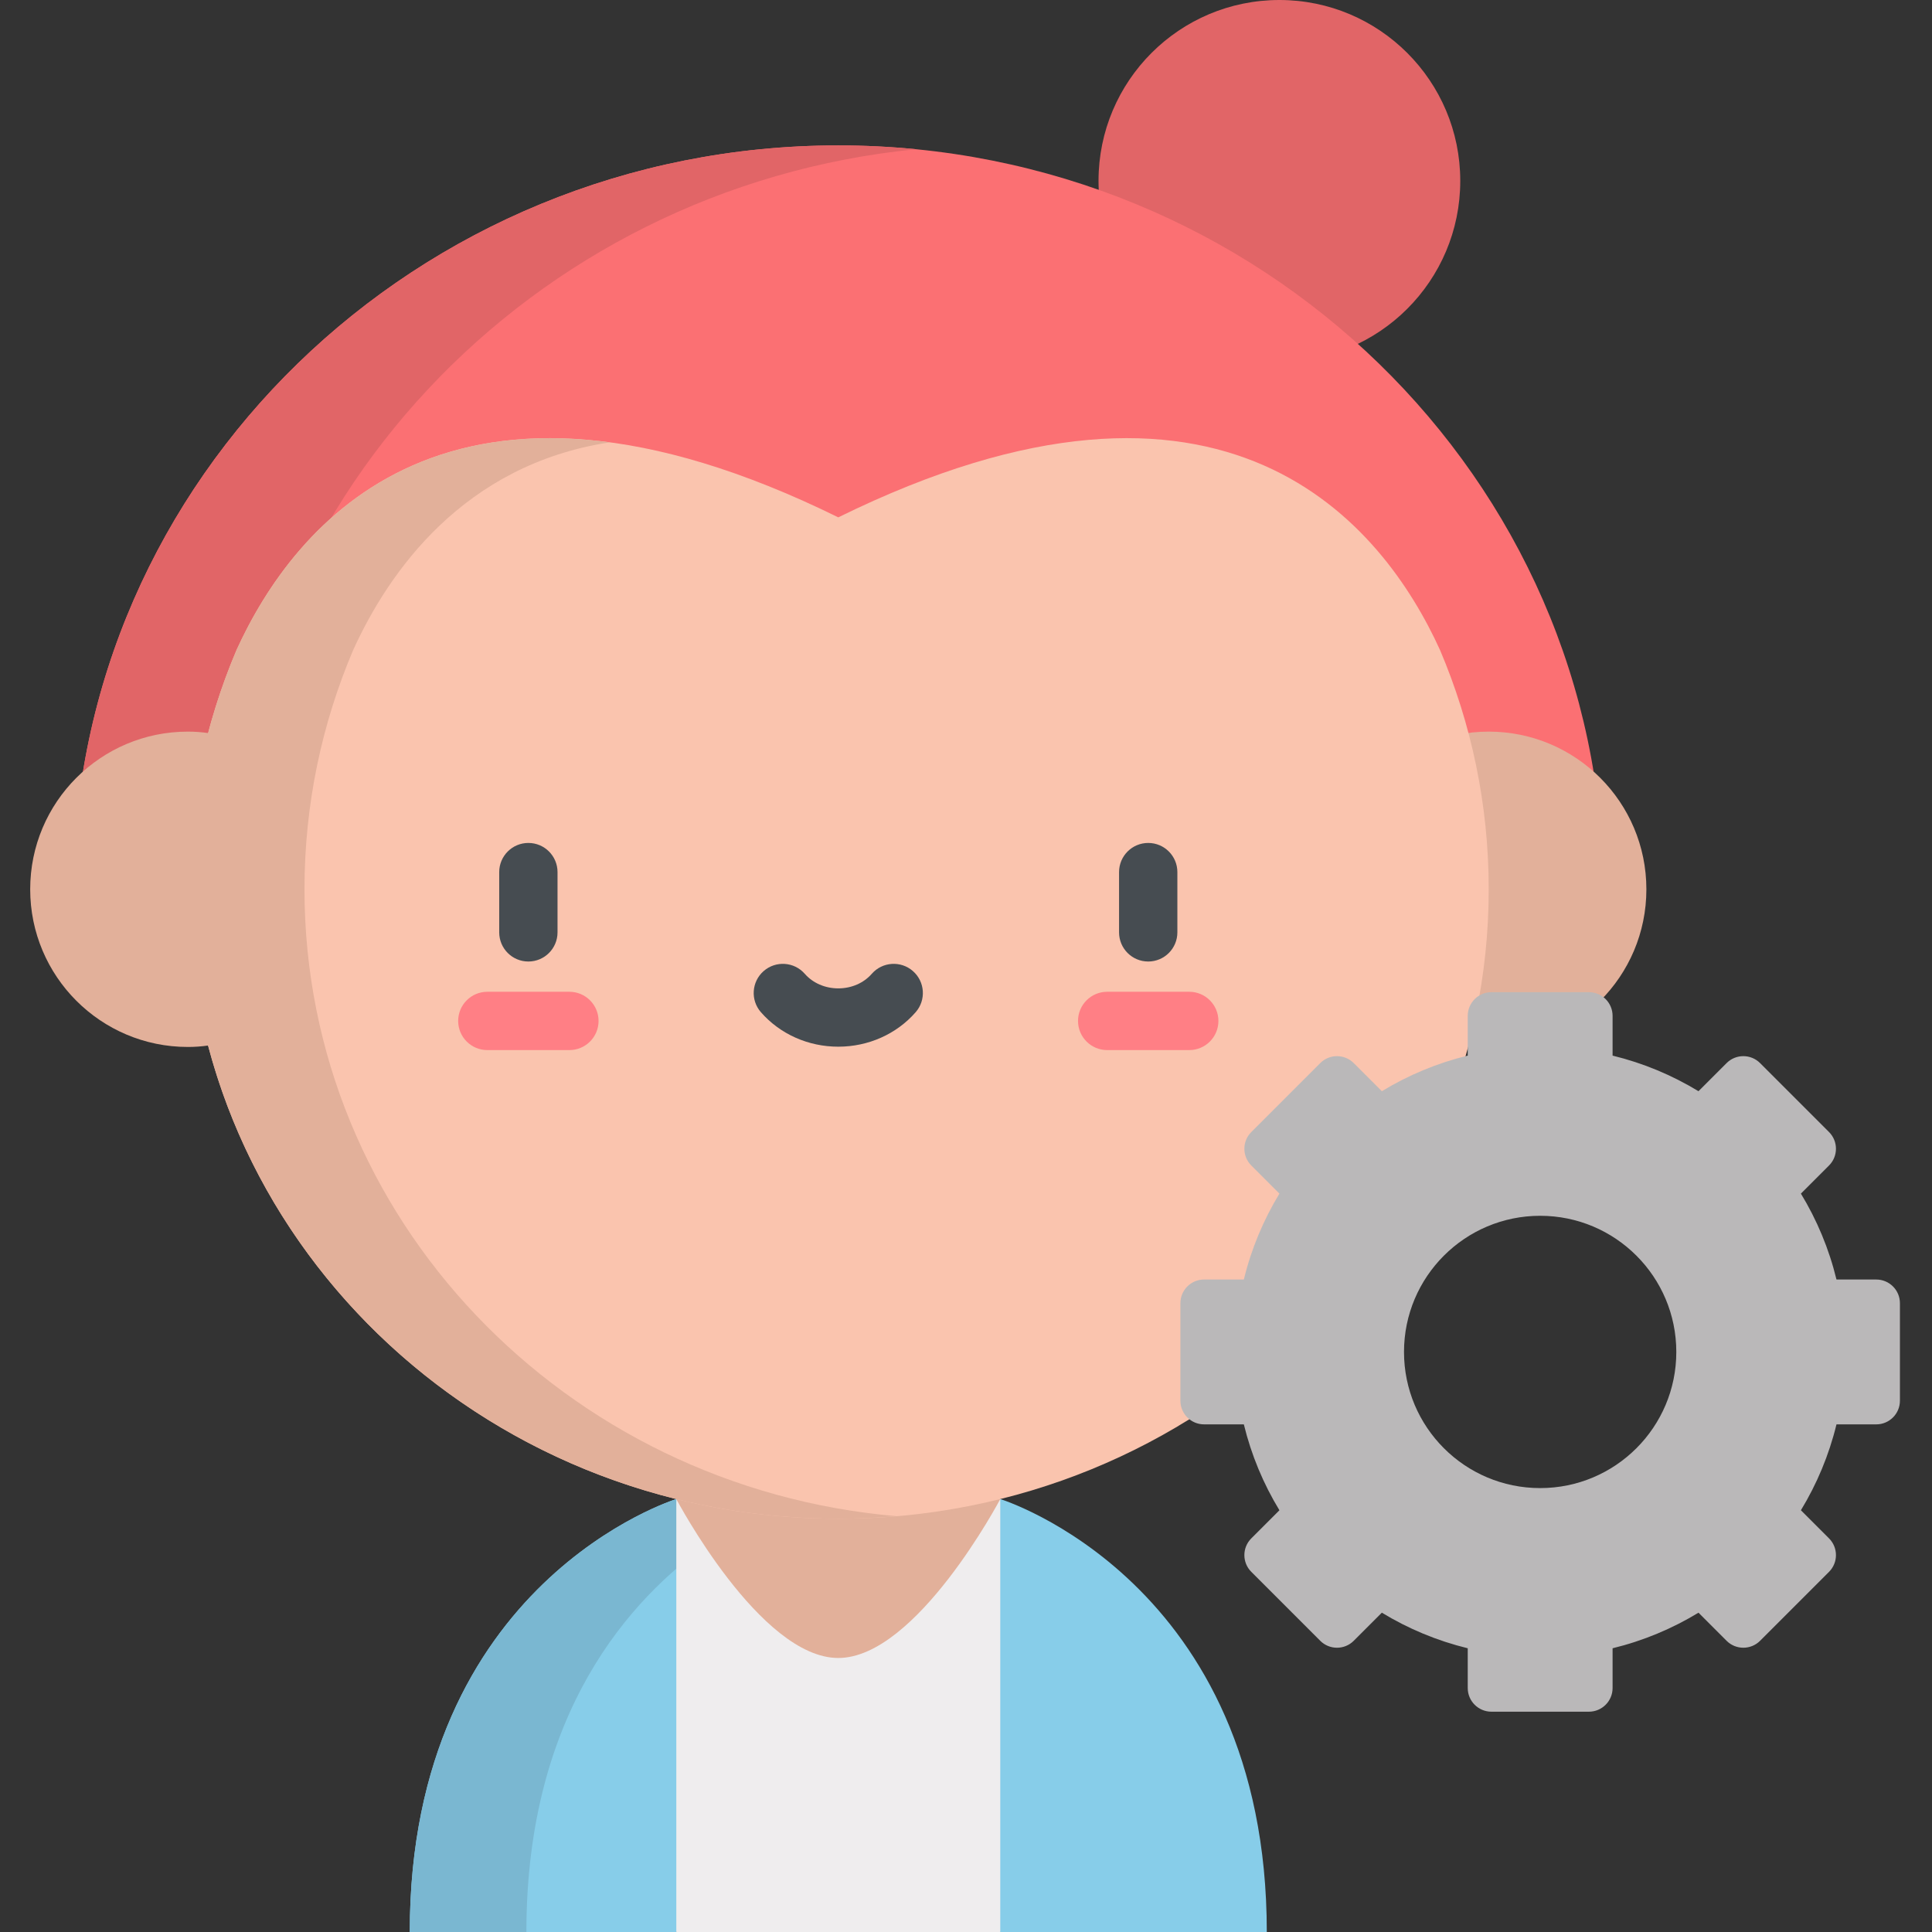
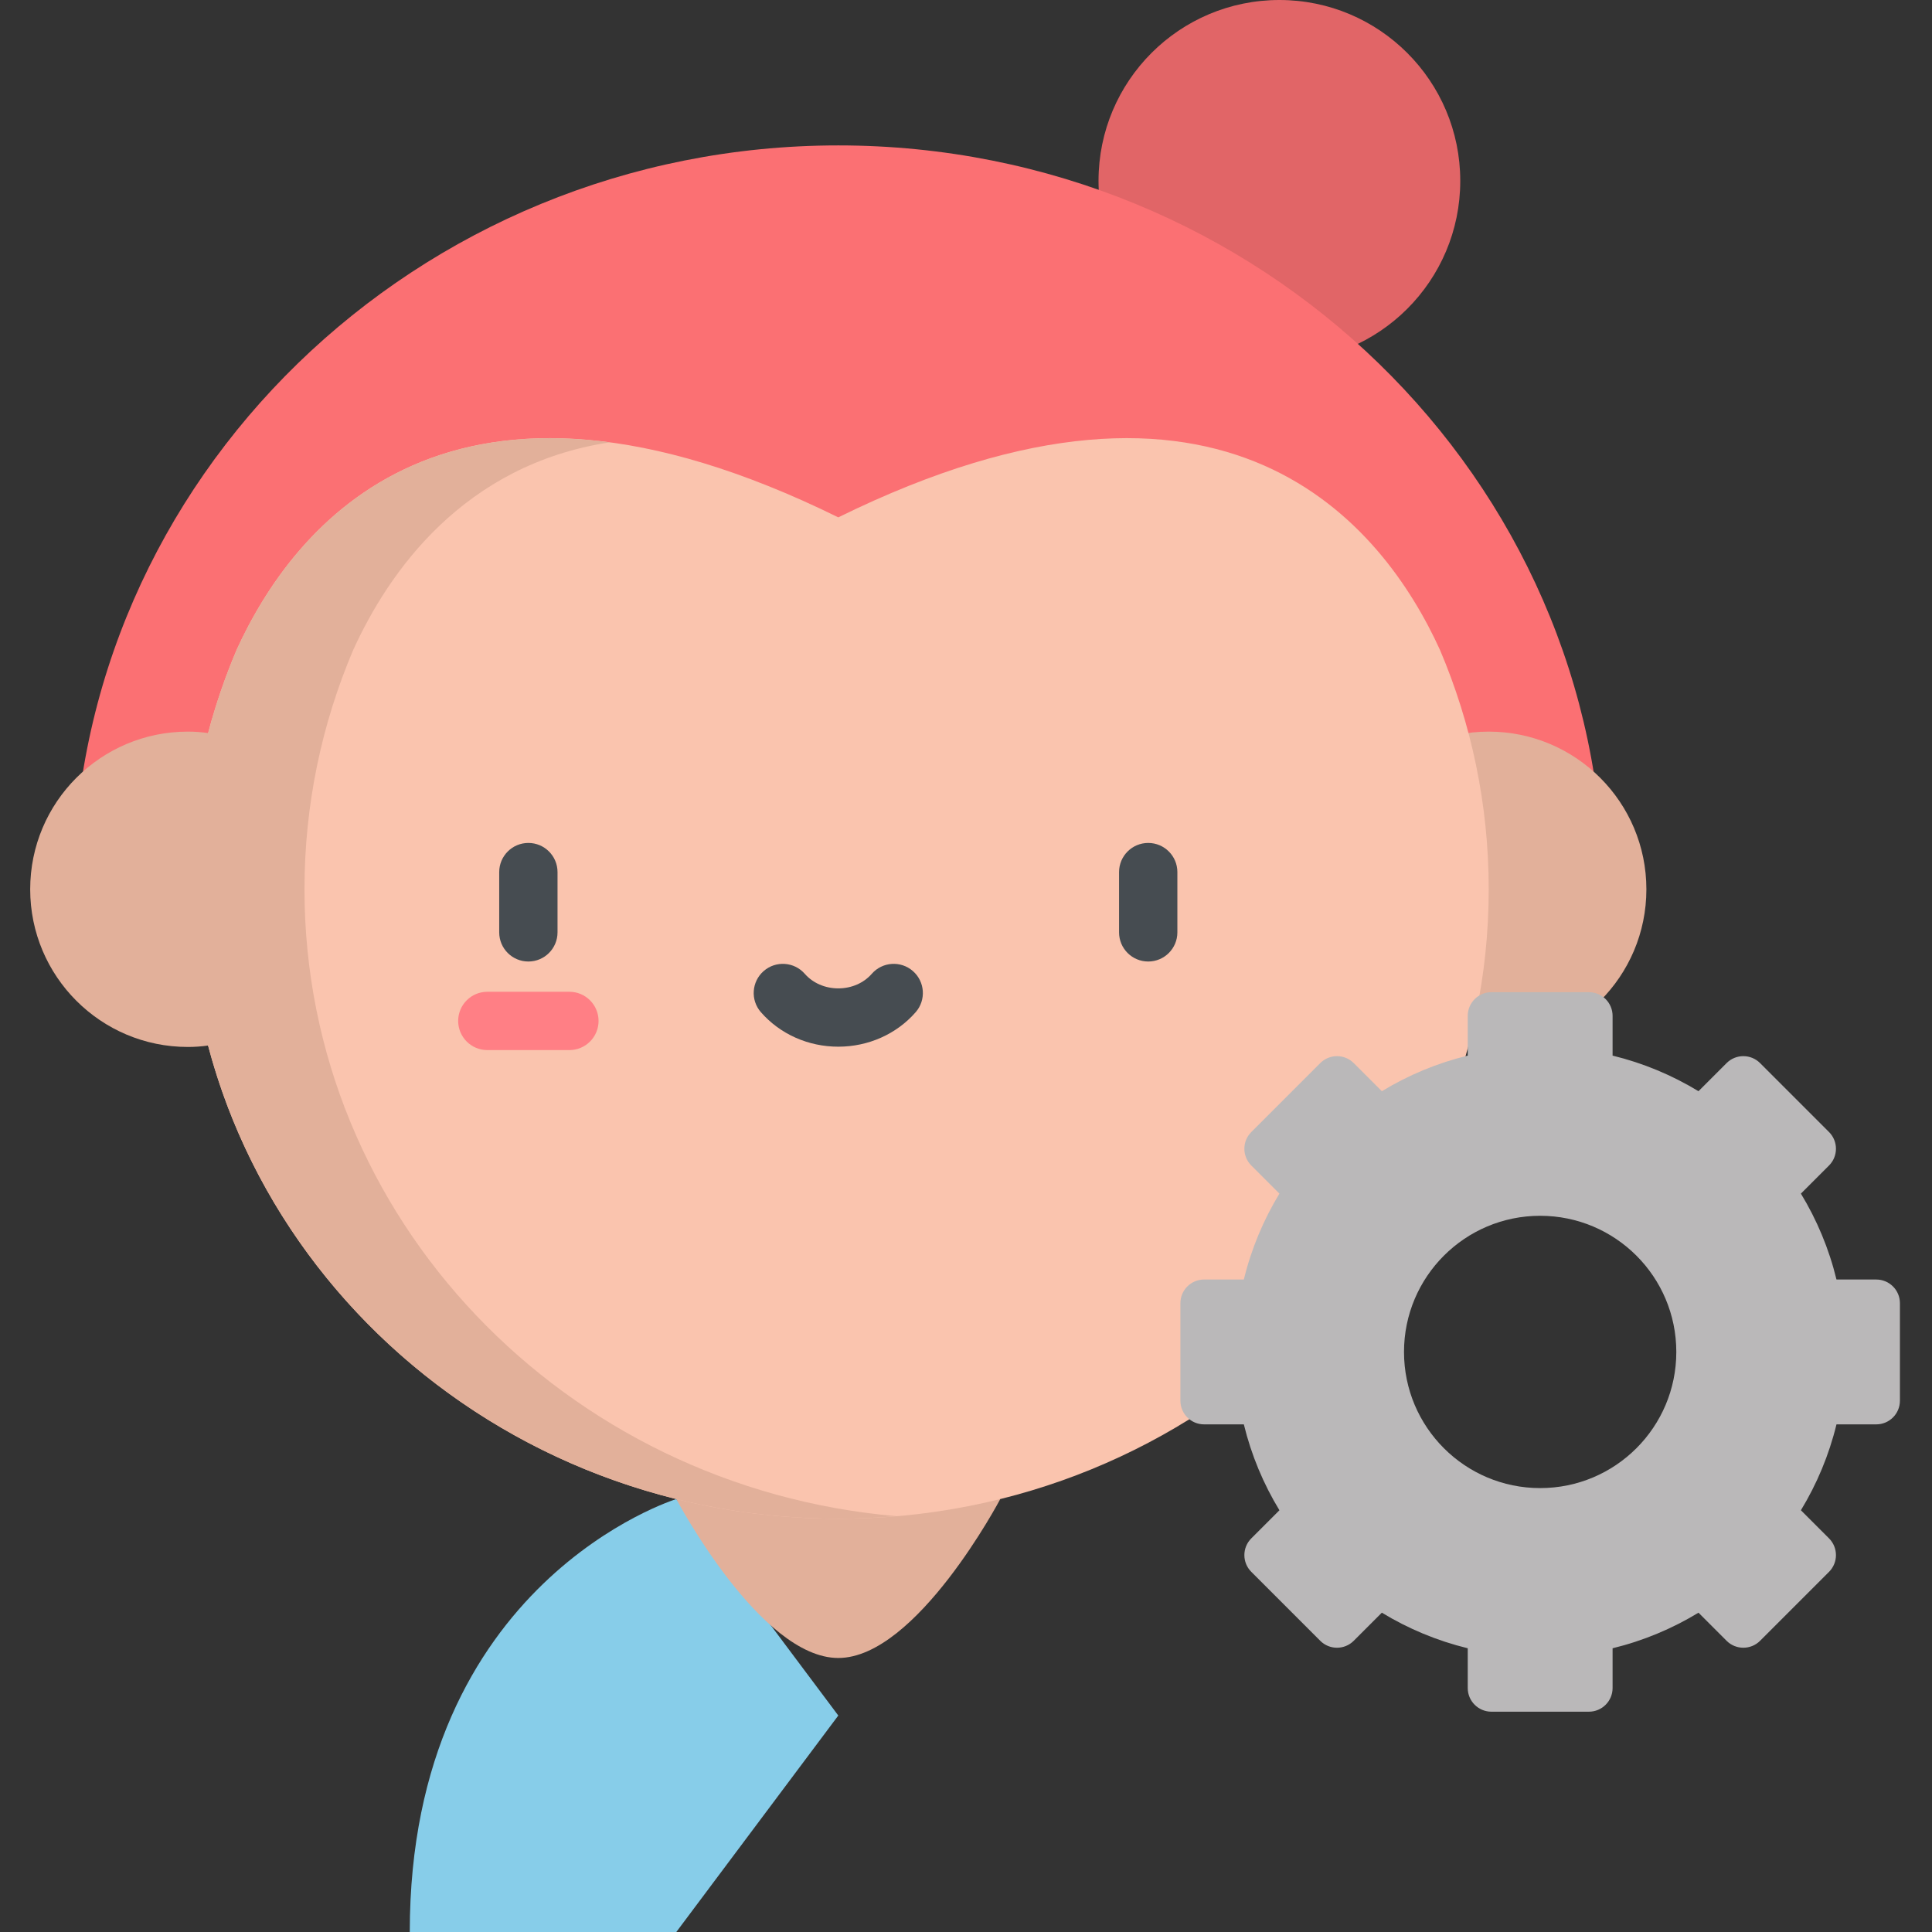
<svg xmlns="http://www.w3.org/2000/svg" height="512pt" viewBox="-8 0 512 512" width="512pt">
  <rect x="-8" y="0" width="512" height="512" fill="#333333" stroke="none" />
  <path d="m171.23 397.266s-70.637 21.727-70.637 114.734h70.637l42.926-57.367zm0 0" fill="#87cde9" />
-   <path d="m179.957 408.926-8.727-11.66s-70.637 21.727-70.637 114.734h30.906c0-58.289 27.742-88.582 48.457-103.074zm0 0" fill="#7ab7d1" />
-   <path d="m257.082 397.266s70.633 21.727 70.633 114.734h-70.633l-42.926-57.367zm0 0" fill="#87cde9" />
-   <path d="m171.23 397.266h85.852v114.734h-85.852zm0 0" fill="#efedee" />
  <path d="m257.082 397.266s-22.203 42.117-42.926 42.117c-20.727 0-42.926-42.117-42.926-42.117zm0 0" fill="#e2b09a" />
-   <path d="m378.984 47.934c0 26.473-21.457 47.934-47.93 47.934-26.477 0-47.934-21.461-47.934-47.934s21.457-47.934 47.934-47.934c26.473 0 47.93 21.461 47.93 47.934zm0 0" fill="#e16567" />
+   <path d="m378.984 47.934c0 26.473-21.457 47.934-47.93 47.934-26.477 0-47.934-21.461-47.934-47.934s21.457-47.934 47.934-47.934c26.473 0 47.93 21.461 47.93 47.934m0 0" fill="#e16567" />
  <path d="m11.457 235.676c0-108.703 90.93-197.141 202.699-197.141 111.766 0 202.695 88.438 202.695 197.141zm0 0" fill="#fb7073" />
-   <path d="m234.758 39.547c-6.777-.668-13.648-1.012-20.602-1.012-111.77 0-202.699 88.438-202.699 197.141h41.207c0-101.941 79.969-186.055 182.094-196.129zm0 0" fill="#e16567" />
  <path d="m428.309 235.676c0 23.078-18.707 41.785-41.785 41.785-23.078 0-41.785-18.707-41.785-41.785s18.707-41.789 41.785-41.789c23.078 0 41.785 18.711 41.785 41.789zm0 0" fill="#e2b09a" />
  <path d="m214.156 137.105c-102.992-50.695-144.441 2.211-159.441 35.098-8.324 19.566-12.93 40.996-12.93 63.473 0 92.125 77.172 166.809 172.371 166.809 95.195 0 172.367-74.684 172.367-166.809 0-22.477-4.602-43.906-12.93-63.473-14.996-32.887-56.445-85.793-159.438-35.098zm0 0" fill="#fac4ae" />
  <path d="m72.691 235.672c0-22.473 4.602-43.902 12.93-63.469 9.395-20.602 29.176-49.055 67.957-54.98-59.723-8-87.238 29.496-98.863 54.98-3.031 7.121-5.562 14.492-7.562 22.07-1.684-.25-3.461-.387-5.367-.387-23.078 0-41.785 18.707-41.785 41.785s18.707 41.785 41.785 41.785c1.902 0 3.676-.137 5.355-.383 19.027 72.098 86.586 125.406 167.016 125.406 5.207 0 10.359-.238 15.453-.676-87.957-7.562-156.918-79.047-156.918-166.133zm0 0" fill="#e2b09a" />
  <path d="m296.289 254.812c-4.27 0-7.727-3.457-7.727-7.727v-15.969c0-4.266 3.457-7.727 7.727-7.727 4.266 0 7.727 3.461 7.727 7.727v15.969c0 4.27-3.461 7.727-7.727 7.727zm0 0" fill="#464c51" />
-   <path d="m307.164 278.285h-21.75c-4.27 0-7.727-3.457-7.727-7.727 0-4.266 3.457-7.727 7.727-7.727h21.75c4.266 0 7.727 3.461 7.727 7.727 0 4.27-3.461 7.727-7.727 7.727zm0 0" fill="#ff7f85" />
  <path d="m132.023 254.812c-4.27 0-7.727-3.457-7.727-7.727v-15.969c0-4.266 3.457-7.727 7.727-7.727 4.266 0 7.727 3.461 7.727 7.727v15.969c0 4.27-3.461 7.727-7.727 7.727zm0 0" fill="#464c51" />
  <path d="m142.898 278.285h-21.75c-4.27 0-7.727-3.457-7.727-7.727 0-4.266 3.457-7.727 7.727-7.727h21.75c4.266 0 7.727 3.461 7.727 7.727 0 4.27-3.461 7.727-7.727 7.727zm0 0" fill="#ff7f85" />
  <path d="m214.156 277.383c-7.957 0-15.43-3.328-20.508-9.141-2.809-3.211-2.48-8.09.73-10.902 3.215-2.809 8.094-2.48 10.902.734 2.145 2.449 5.379 3.855 8.875 3.855s6.73-1.406 8.871-3.855c2.809-3.215 7.691-3.543 10.902-.734 3.215 2.809 3.543 7.691.734 10.902-5.078 5.812-12.555 9.141-20.508 9.141zm0 0" fill="#464c51" />
  <path d="m489.227 339.086h-10.539c-1.98-8.141-5.191-15.797-9.43-22.766l7.453-7.453c2.449-2.449 2.449-6.418 0-8.867l-18.273-18.273c-2.449-2.449-6.418-2.449-8.871 0l-7.449 7.453c-6.969-4.238-14.629-7.449-22.766-9.434v-10.535c0-3.465-2.809-6.273-6.273-6.273h-25.84c-3.465 0-6.273 2.809-6.273 6.273v10.535c-8.137 1.984-15.797 5.195-22.762 9.434l-7.453-7.453c-2.449-2.449-6.422-2.449-8.871 0l-18.273 18.273c-2.449 2.449-2.449 6.418 0 8.867l7.453 7.453c-4.238 6.969-7.449 14.625-9.43 22.766h-10.539c-3.465 0-6.273 2.809-6.273 6.273v25.84c0 3.465 2.809 6.273 6.273 6.273h10.539c1.98 8.137 5.191 15.797 9.43 22.762l-7.453 7.453c-2.449 2.449-2.449 6.422 0 8.871l18.273 18.273c2.449 2.449 6.422 2.449 8.871 0l7.453-7.453c6.965 4.238 14.625 7.445 22.762 9.43v10.539c0 3.461 2.809 6.27 6.273 6.27h25.84c3.465 0 6.273-2.809 6.273-6.27v-10.539c8.137-1.98 15.797-5.191 22.766-9.43l7.449 7.453c2.453 2.445 6.422 2.445 8.871 0l18.273-18.273c2.449-2.449 2.449-6.422 0-8.871l-7.453-7.453c4.238-6.965 7.449-14.625 9.43-22.762h10.539c3.465 0 6.273-2.809 6.273-6.273v-25.84c0-3.465-2.809-6.273-6.273-6.273zm-89.07 55.273c-19.926 0-36.082-16.152-36.082-36.082 0-19.926 16.156-36.082 36.082-36.082 19.93 0 36.082 16.156 36.082 36.082.004 19.93-16.152 36.082-36.082 36.082zm0 0" fill="#bab8b9" />
</svg>